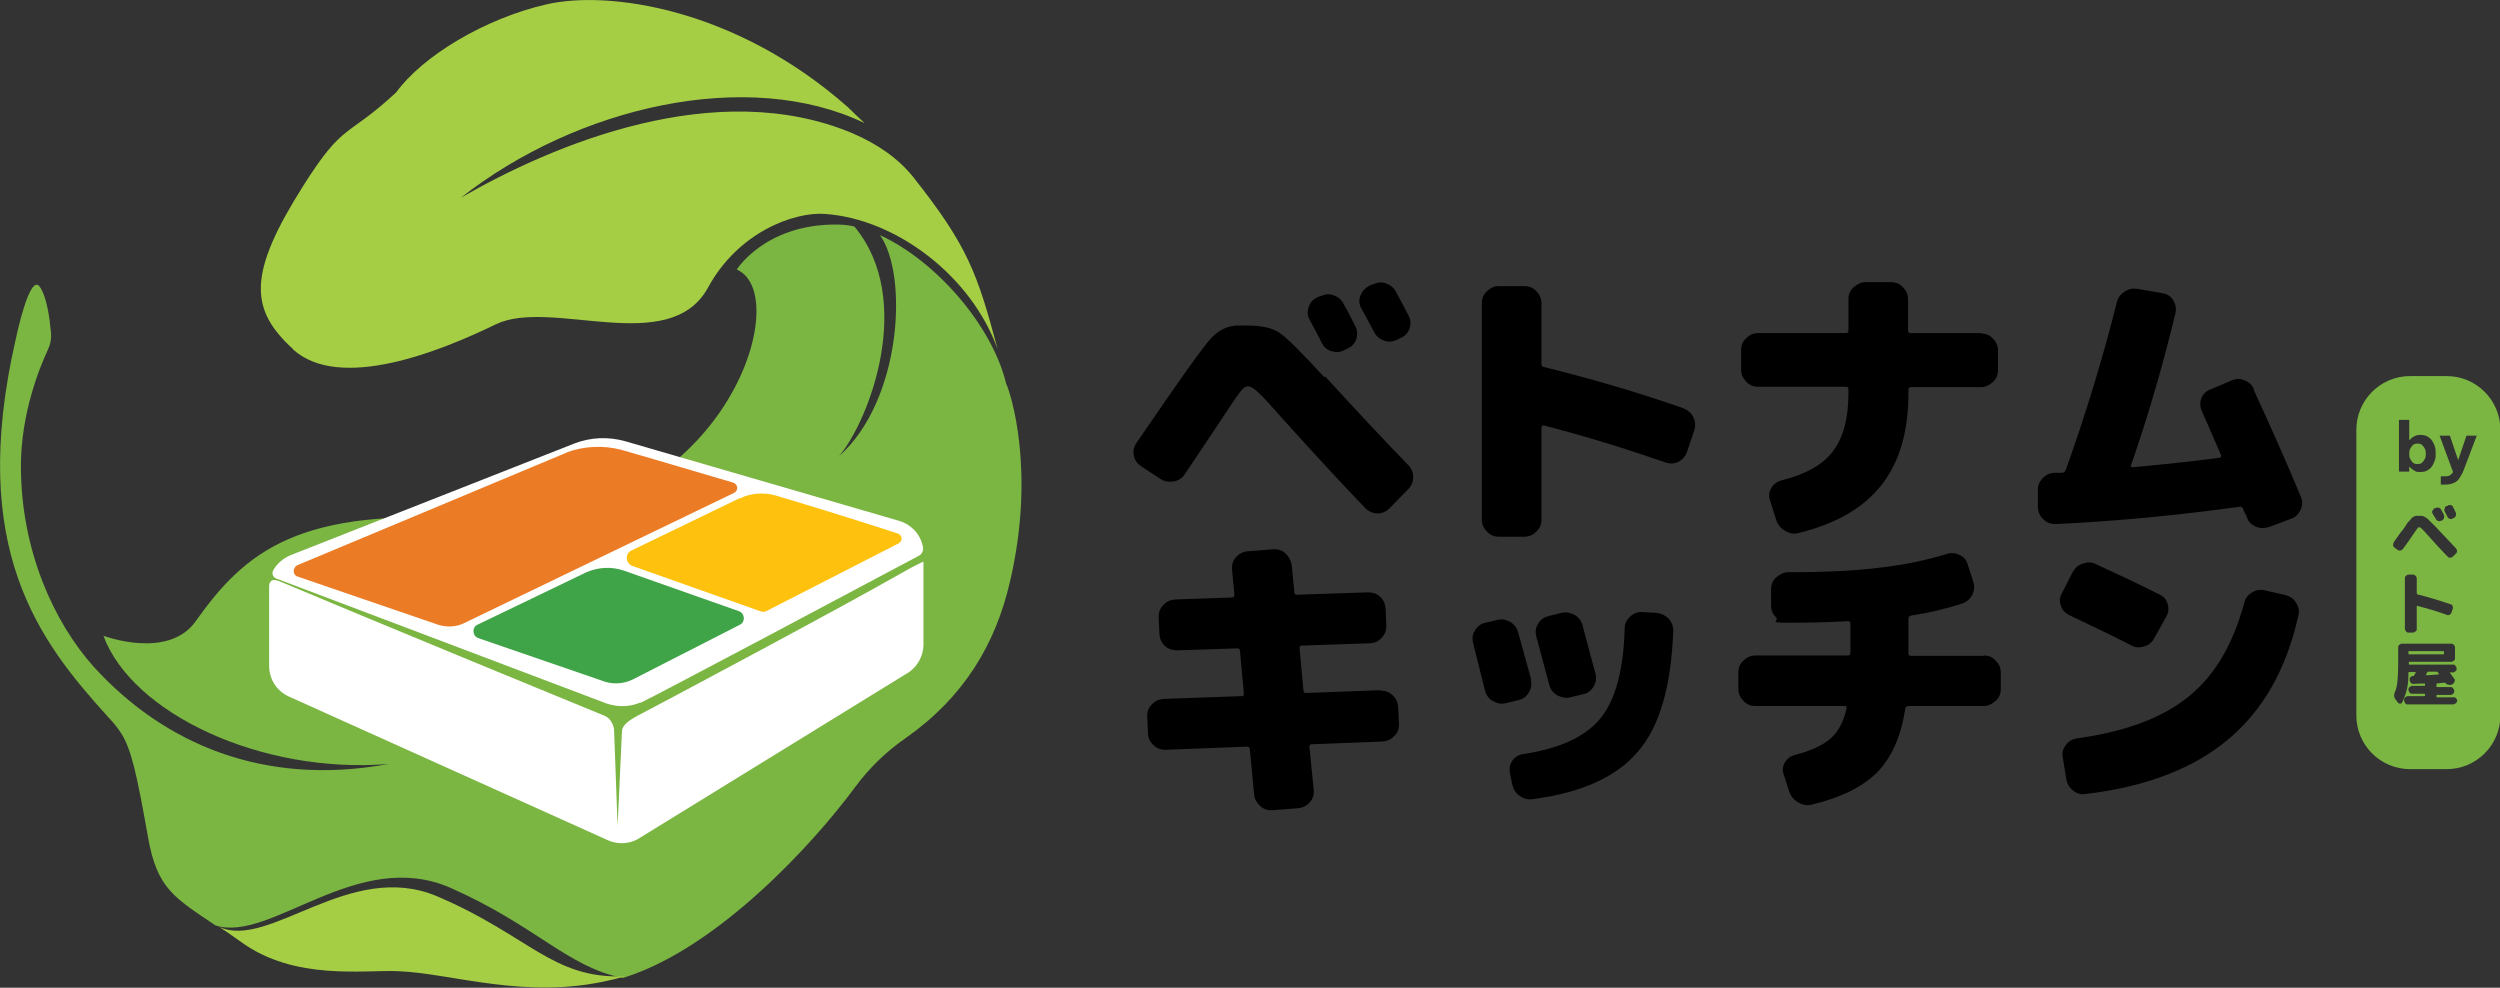
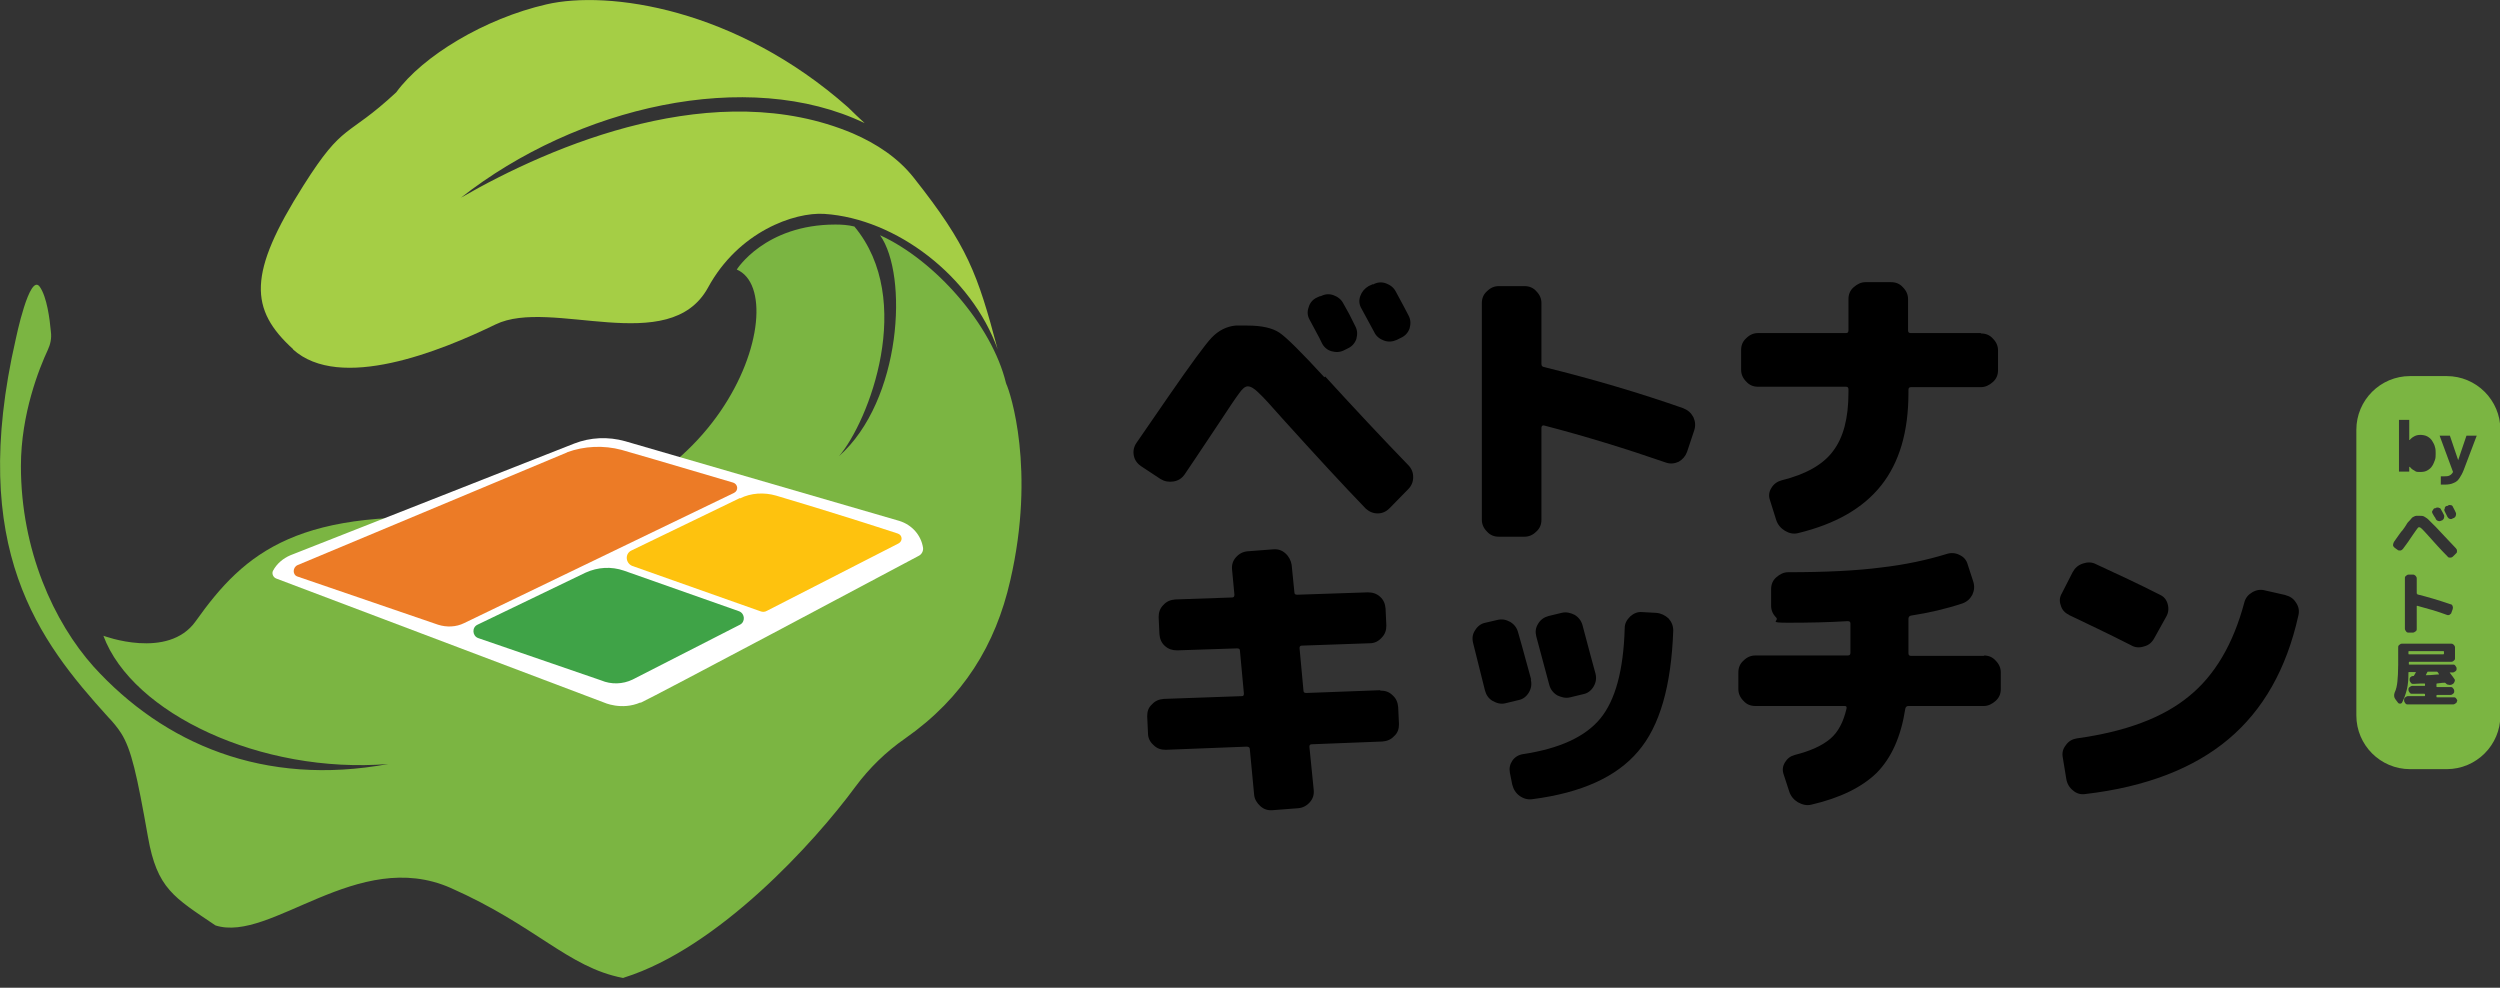
<svg xmlns="http://www.w3.org/2000/svg" id="a" data-name="Layer 1" viewBox="0 0 633.5 250.3">
  <rect x="0" y="0" width="633.5" height="250.3" fill="#333333" stroke="none" />
  <g>
    <path d="M335.8,95.4c7.5,8.2,14.5,15.7,21,22.4.9.9,1.3,1.9,1.3,3.1s-.4,2.2-1.3,3.1l-4.7,4.8c-.9.9-1.9,1.3-3,1.3s-2.1-.4-3-1.2c-5.7-5.9-12.7-13.5-21.1-22.8-2.9-3.3-4.9-5.5-6.1-6.6-1.1-1.1-2-1.6-2.7-1.6s-1.4.6-2.3,1.9c-.9,1.2-2.5,3.6-4.8,7.1-5.3,8-8.3,12.4-8.9,13.3-.7,1-1.6,1.6-2.8,1.8s-2.3,0-3.3-.6l-5-3.3c-1-.7-1.6-1.6-1.8-2.7-.2-1.1,0-2.2.7-3.2l8.2-11.9c5.6-8.1,9.2-13,10.8-14.7,1.8-1.9,3.9-2.9,6.1-3.1.7,0,1.7,0,3,0,3.6,0,6.3.6,8.1,1.8,1.8,1.2,5.6,5,11.4,11.3ZM334.6,75.1c1.1-.6,2.2-.7,3.3-.3,1.1.4,2,1.1,2.5,2.1,1,1.7,2,3.6,3,5.7.6,1.1.6,2.1.3,3.3-.4,1.1-1.1,1.9-2.2,2.4l-.8.4c-1.1.6-2.2.6-3.3.3s-2-1.1-2.5-2.2c-.3-.7-.8-1.6-1.5-2.9-.7-1.3-1.2-2.2-1.5-2.8-.6-1-.7-2.1-.3-3.2.3-1.1,1-2,2.1-2.5l.9-.4ZM347.9,72.1c1.1-.6,2.2-.7,3.3-.3,1.1.4,2,1.1,2.5,2.1,1.4,2.6,2.5,4.6,3.2,6,.6,1.1.6,2.1.3,3.3-.4,1.1-1.1,1.9-2.2,2.4l-1,.5c-1.1.5-2.2.6-3.3.2s-2-1.1-2.5-2.2l-3.2-5.9c-.6-1-.7-2.1-.3-3.2.4-1.1,1.1-1.9,2.1-2.5l1.1-.5Z" />
    <path d="M426.6,103.5c1.1.4,1.9,1.1,2.5,2.2.5,1.1.6,2.2.2,3.4l-1.8,5.4c-.4,1.1-1.1,1.9-2.1,2.5-1.1.5-2.2.6-3.3.2-10.1-3.5-20.5-6.7-30.9-9.4-.2,0-.3,0-.4.1-.1.1-.2.3-.2.4v23.4c0,1.2-.4,2.2-1.3,3-.9.9-1.9,1.3-3,1.3h-6.5c-1.2,0-2.2-.4-3-1.3-.9-.9-1.3-1.9-1.3-3v-54.9c0-1.2.4-2.2,1.3-3,.9-.9,1.9-1.3,3-1.3h6.5c1.2,0,2.2.4,3,1.3.9.9,1.3,1.9,1.3,3v15.4c0,.5.2.7.6.8,12.6,3.1,24.4,6.6,35.5,10.5Z" />
    <path d="M502,84.5c1.2,0,2.2.4,3,1.3.9.9,1.3,1.9,1.3,3v5c0,1.2-.4,2.2-1.3,3s-1.9,1.3-3,1.3h-17.7c-.5,0-.7.2-.7.7v.8c0,9.8-2.3,17.6-6.9,23.4-4.6,5.8-11.6,9.8-21.1,12.1-1.2.3-2.3,0-3.3-.6-1-.6-1.8-1.5-2.2-2.7l-1.6-5.1c-.4-1.1-.2-2.2.4-3.1.6-1,1.5-1.6,2.6-1.9,6.1-1.5,10.5-4,13-7.4,2.6-3.4,3.9-8.3,3.9-14.8v-.8c0-.5-.2-.7-.6-.7h-22.3c-1.2,0-2.2-.4-3-1.3-.9-.9-1.3-1.9-1.3-3v-5c0-1.2.4-2.2,1.3-3,.9-.9,1.9-1.3,3-1.3h22.3c.4,0,.6-.2.6-.7v-7.9c0-1.2.4-2.2,1.3-3s1.9-1.3,3-1.3h6.5c1.2,0,2.2.4,3,1.3.9.9,1.3,1.9,1.3,3v7.9c0,.5.2.7.7.7h17.7Z" />
-     <path d="M571,98.6c4.5,9.7,8.5,18.8,12,27.2.5,1.1.5,2.2,0,3.3-.5,1.1-1.2,1.9-2.3,2.3l-5.6,2.1c-1.2.4-2.3.4-3.4,0-1.1-.5-1.9-1.2-2.3-2.3,0-.2-.2-.6-.5-1.1-.3-.5-.4-.9-.5-1.2-.2-.4-.5-.5-.8-.5-16,2.2-31.6,3.7-46.7,4.4-1.2,0-2.2-.3-3.1-1.2-.9-.8-1.3-1.8-1.4-3v-4.2c-.1-1.2.3-2.2,1.1-3.1.8-.9,1.8-1.4,3-1.5.9,0,1.6,0,2,0,.5,0,.8-.3,1-.8,5.1-14.3,9.4-28.4,12.9-42.4.3-1.2,1-2.1,2-2.7,1-.7,2.1-.9,3.3-.7l6.3,1.1c1.2.2,2.1.8,2.7,1.8.6,1,.8,2,.6,3.1-3.3,13.7-7.1,26.6-11.3,38.7-.1.4,0,.5.5.5,8.6-.8,15.9-1.6,21.9-2.4.4-.1.5-.3.4-.7-2.9-6.7-4.5-10.4-4.8-11-.5-1.1-.6-2.1-.2-3.3.4-1.1,1.2-1.9,2.3-2.3l5.4-2.3c1.1-.5,2.2-.5,3.3,0,1.1.4,1.9,1.2,2.4,2.3Z" />
    <path d="M349.8,175c1.2,0,2.2.3,3.1,1.2.9.8,1.3,1.8,1.4,3l.2,4.3c0,1.2-.3,2.2-1.2,3-.8.9-1.8,1.3-3,1.4l-17.9.7c-.4,0-.6.2-.6.6l1.1,11c.1,1.2-.2,2.2-1,3.1-.8.9-1.8,1.4-2.9,1.5l-6.5.5c-1.2.1-2.2-.2-3.1-1-.9-.8-1.5-1.8-1.6-2.9l-1.1-11.6c0-.4-.3-.6-.8-.6l-20.5.8c-1.2,0-2.2-.3-3.1-1.2-.9-.8-1.4-1.8-1.4-3l-.2-4.3c0-1.2.3-2.2,1.2-3,.8-.9,1.8-1.3,3-1.4l19.8-.7c.4,0,.5-.2.5-.7l-1-10.8c0-.4-.2-.6-.7-.6l-15.2.5c-1.2,0-2.2-.3-3.1-1.1-.9-.8-1.3-1.8-1.4-3l-.2-4.3c0-1.2.3-2.2,1.2-3.1.8-.9,1.8-1.3,3-1.4l14.4-.5c.4,0,.6-.2.6-.7l-.6-6.4c-.1-1.2.2-2.2,1-3.1.8-.9,1.8-1.4,2.9-1.5l6.5-.5c1.2-.1,2.2.2,3.1,1,.9.8,1.4,1.8,1.6,2.9l.7,7c0,.4.2.6.7.6l17.9-.6c1.2,0,2.2.3,3.1,1.1.9.8,1.3,1.8,1.4,3l.2,4.3c0,1.2-.3,2.2-1.2,3.1-.8.9-1.8,1.4-3,1.4l-17.2.6c-.4,0-.6.2-.6.6l1,10.8c0,.4.2.6.7.6l18.7-.7Z" />
    <path d="M387.9,172.2c.3,1.2.1,2.3-.5,3.3-.6,1-1.5,1.7-2.6,1.9l-3.3.8c-1.2.3-2.2,0-3.3-.6-1-.6-1.6-1.5-1.9-2.6-1.3-5.3-2.3-9.3-3-12-.3-1.2-.2-2.3.5-3.3.6-1,1.5-1.7,2.6-1.9l3-.7c1.2-.3,2.2-.1,3.3.5,1,.6,1.7,1.5,2,2.7,1.4,4.8,2.4,8.8,3.3,11.9ZM419.7,155.3c1.2.1,2.2.6,3.1,1.4.8.9,1.2,1.9,1.2,3.1-.5,14-3.4,24.2-8.9,30.6-5.5,6.5-14.4,10.5-26.7,12.1-1.2.2-2.3-.1-3.3-.8s-1.6-1.7-1.9-2.9l-.6-3c-.2-1.1,0-2.1.6-3,.6-.9,1.5-1.5,2.7-1.7,9.3-1.4,15.8-4.4,19.6-9,3.8-4.6,5.9-12.2,6.2-22.9,0-1.2.5-2.1,1.4-3,.9-.8,1.9-1.2,3-1.1l3.6.2ZM395.7,155.3c1.2-.3,2.3,0,3.3.5,1,.6,1.7,1.5,2,2.6,1.6,6.1,2.7,10.1,3.3,12.3.3,1.2.1,2.3-.5,3.3-.6,1-1.5,1.7-2.6,1.9l-3.3.8c-1.2.3-2.2,0-3.3-.5-1-.6-1.7-1.5-2-2.6-.1-.3-1.2-4.4-3.3-12.3-.3-1.2-.2-2.2.5-3.3.6-1,1.5-1.6,2.6-1.9l3.3-.8Z" />
    <path d="M502.7,166.1c1.2,0,2.2.4,3,1.3.9.9,1.3,1.9,1.3,3v4.2c0,1.2-.4,2.2-1.3,3s-1.9,1.3-3,1.3h-19.1c-.4,0-.7.2-.8.7-1.1,7.1-3.5,12.4-7.2,16.2-3.8,3.7-9.3,6.4-16.6,8.1-1.2.3-2.3,0-3.4-.6-1-.6-1.8-1.5-2.2-2.7l-1.4-4.3c-.4-1.1-.3-2.1.3-3.1.6-1,1.4-1.6,2.5-1.9,4-1,7-2.4,9-4.1,2-1.7,3.3-4.2,4.1-7.6.1-.5,0-.7-.5-.7h-22.6c-1.2,0-2.2-.4-3-1.3-.9-.9-1.3-1.9-1.3-3v-4.2c0-1.2.4-2.2,1.3-3,.9-.9,1.9-1.3,3-1.3h23.4c.5,0,.7-.2.7-.7v-7.4c0-.4-.2-.6-.7-.6-4.9.3-9.9.4-15.1.4s-2.2-.4-3-1.3c-.9-.9-1.3-1.9-1.3-3v-4.2c0-1.2.4-2.2,1.3-3s1.9-1.3,3-1.3c9.6,0,17.5-.4,23.6-1.2,6.1-.7,11.6-1.9,16.5-3.4,1.2-.4,2.3-.3,3.3.2,1.1.5,1.8,1.3,2.1,2.4l1.4,4.3c.4,1.2.3,2.3-.2,3.4-.6,1.1-1.4,1.8-2.5,2.2-4.2,1.4-8.6,2.4-13.1,3.1-.4.1-.6.4-.6.8v8.7c0,.5.2.7.7.7h18.5Z" />
    <path d="M524.3,155.8c-1.1-.5-1.8-1.3-2.1-2.4-.4-1.1-.3-2.1.3-3.1l2.7-5.3c.6-1.1,1.4-1.8,2.6-2.2,1.2-.4,2.3-.4,3.4.2,5.4,2.5,10.8,5,16.1,7.7,1.1.5,1.7,1.3,2,2.4.3,1.1.2,2.2-.4,3.2l-3,5.4c-.6,1.1-1.4,1.8-2.6,2.1-1.2.4-2.3.3-3.3-.3-5.9-3-11.2-5.5-15.8-7.7ZM579.1,150.8c1.2.3,2.1.9,2.7,1.9.7,1,.9,2.1.6,3.3-3,13.5-8.9,23.9-17.7,31.3-8.8,7.4-20.9,12.1-36.2,13.9-1.2.2-2.3-.1-3.2-.9-.9-.7-1.5-1.7-1.7-2.9l-.9-5.5c-.2-1.1,0-2.1.8-3.1.7-1,1.6-1.5,2.8-1.7,12.3-1.7,21.7-5.2,28.3-10.6,6.6-5.3,11.3-13.3,14.1-23.8.3-1.2,1-2,2-2.6,1-.6,2.1-.8,3.2-.5l5.3,1.2Z" />
  </g>
  <g>
    <g>
      <path d="M74.2,88.5c11.9,10.8,37.4.5,51.4-6.3,14-6.8,44,8.5,53.8-9.3,7.7-14.2,21.9-19.2,29.5-18.7,18.2,1.2,37.3,15.8,43.9,34.3-5.1-19.2-7.6-26.2-21.2-43.4-4-5.1-9.5-8.7-15.5-11.3-34.6-14.6-75.9,2.8-99.3,16.3,29.4-23.1,72.7-33.1,102.3-18.9-1.4-1.3-2.8-2.6-4.2-4C186.4,2,154.1-2.5,138.5,1.1c-15.7,3.6-31.4,13.1-38.1,22.3-12.7,11.8-13.2,7.3-23.5,23.6-14.2,22.4-13.7,31.4-2.6,41.5Z" fill="#a5ce45" />
      <path d="M254.9,97c-3.6-14.7-17.9-31-31.9-37.4,7.2,10.1,5.5,41.9-10.4,56,7.6-8.9,19.4-39.6,3.9-58.2-1.6-.4-3.2-.5-4.8-.5-17.9,0-25,11.4-25,11.4,15.5,6.7-4.8,68.1-65.5,63.4-45.5-3.5-59.1,8.1-71.6,25.7-7,9.9-23.4,3.7-23.4,3.7,7.3,19.7,40,35.1,72.2,32.5-31.5,5.8-56.9-5.1-74.7-24.7-10-11.2-18.4-29.4-18.4-50.8,0-13.3,4.7-24.9,6.8-29.4.7-1.5,1-3,.8-4.6-.3-3.3-1-8.8-2.8-11.4-2.6-3.8-6.1,13.2-6.1,13.2-12.2,53.2,5.9,76.5,23.4,95.8,1,1,2.5,2.8,3.3,4.1,2.6,4.1,4,10.5,6.8,26.3,2.3,13.1,6.6,15.3,17.1,22.4,14,4.5,36-19.9,59.6-9.5,21.7,9.6,29.7,20.1,43.6,22.8.1,0,.3,0,.4-.1,23.8-7.5,48.1-34.1,58.6-48.4,3.5-4.7,7.7-8.8,12.6-12.2,14.7-10.3,22.9-23.7,26.6-40,6.5-28.1,0-47.7-1-49.8Z" fill="#7bb542" />
-       <path d="M158.2,247.4c-1.1.3-2.2.7-3.3.9-21.6,5.2-40.4-1.7-54-2.2-8.6-.4-26.2,2.5-39.8-7.4-2-1.4-3.8-2.7-5.5-3.8,12.6,5.8,33.1-17.1,55.1-7.8,23.5,10,29.2,21,47.6,20.3Z" fill="#a5ce45" />
    </g>
    <g>
      <g>
        <path d="M162.3,178.1c3.7-1.7,61.8-32.6,70.6-37.3.7-.4,1.1-1.2,1-2-.5-3.2-2.8-5.8-6-6.8l-69.5-20.2c-4.3-1.2-8.8-1-12.9.6l-71.9,28.3c-1.9.8-3.5,2.2-4.4,3.9-.4.7,0,1.7.8,2l83,31.4s4.5,2.1,9.3,0Z" fill="#fff" />
-         <path d="M234,142.5v20.8c0,3.2-1.8,6.1-4.6,7.6l-67.9,41.8c-2.3,1.2-5.1,1.3-7.5.2l-80.8-36.4c-3.1-1.4-5-4.4-5-7.8v-20c0-.8.2-2.3,2.4-1.5,18.7,7.9,82.3,34.1,82.4,34.1,2.3.8,2.6,3.5,2.6,3.5l.9,24.5s1-21.7,1.1-23.9c0-1.9,2.5-3.2,3.7-3.9,5.4-2.8,52.9-28.1,67.7-36.6,2.2-1.3,5-2.6,5-2.6Z" fill="#fff" />
      </g>
      <g>
        <path d="M121,158.3c-1.5.7-1.3,2.9.2,3.4l31.1,10.7c2.6,1.1,5.5,1,8-.2l27.2-13.9c1.4-.7,1.3-2.8-.2-3.4l-29.2-10.3c-3.2-1.1-6.6-.9-9.7.5l-27.4,13.2Z" fill="#3fa347" />
        <path d="M143.8,114.6l-68.4,28.6c-1.3.6-1.3,2.5,0,2.9l35.6,12.2c2.2.7,4.6.6,6.6-.4l68.4-33c1.2-.6,1-2.2-.2-2.6-15.1-4.5-28.3-8.3-28.3-8.3-4.5-1.2-9.4-1-13.8.6Z" fill="#ec7b26" />
        <path d="M187.5,126.2l-27.5,13.3c-1.7.8-1.5,3.2.2,3.9l32.5,11.5c.5.2,1.1.2,1.6-.1l33.4-17.1c1.1-.6,1-2.1-.2-2.5-5.5-1.8-17-5.5-30.8-9.6-3.1-.9-6.4-.7-9.2.7Z" fill="#fec20e" />
      </g>
    </g>
  </g>
  <g>
    <path d="M610.4,165.8h8.7c.1,0,.2,0,.2-.2v-.5c0,0,0-.1-.2-.1h-8.7c0,0-.1,0-.1.1v.5c0,.1,0,.2.1.2Z" fill="#7bb542" />
    <path d="M618.1,170.9c0,0-.1-.1-.2-.3,0-.1-.2-.2-.2-.3,0,0-.1-.1-.2-.1h-2.2c-.1,0-.2,0-.2.1-.1.2-.3.5-.4.8,0,0,0,0,0,0s0,0,0,0c1.5,0,2.6-.2,3.3-.2,0,0,.1,0,0-.1Z" fill="#7bb542" />
    <path d="M620,95.3h-9.3c-7.5,0-13.6,6.1-13.6,13.6v72.4c0,7.5,6.1,13.6,13.6,13.6h9.3c7.5,0,13.6-6.1,13.6-13.6v-72.4c0-7.5-6.1-13.6-13.6-13.6ZM618,128.7c.3,0,.5.2.6.5.2.4.5.8.7,1.3.1.2.1.5,0,.8s-.3.4-.5.6h-.2c-.2.2-.5.2-.8.1s-.5-.3-.6-.5c0-.2-.2-.4-.4-.7s-.3-.5-.4-.7c-.1-.2-.2-.5,0-.7s.2-.5.5-.6h.2c.2-.2.5-.2.8-.2ZM607.9,106.4h2.6v5.1h.1c0,0,.2-.2.4-.4.2-.2.5-.4.9-.6.4-.2.9-.3,1.4-.3s1.3.1,1.8.4c.5.3.9.6,1.2,1.1.3.5.6,1,.7,1.5.2.6.2,1.1.2,1.7s0,1.2-.2,1.7-.4,1.1-.7,1.5c-.3.5-.7.8-1.2,1.1-.5.3-1.1.4-1.8.4s-1.1,0-1.4-.3c-.4-.2-.7-.4-.9-.6-.2-.2-.3-.4-.4-.4h-.1v1.2h-2.6v-13ZM606.5,137.5c1.4-2,2.1-3,2.2-3,.5-.7.9-1.2,1.1-1.6s.5-.7.8-1,.5-.6.6-.7.3-.2.5-.3.4-.2.6-.2.4,0,.7,0c.5,0,1,0,1.3.2s.7.4,1,.7,1,1,2,2c2.3,2.4,3.9,4.2,5,5.3.2.2.3.4.3.7s0,.5-.3.7l-.7.7c-.2.2-.4.3-.7.3s-.5,0-.7-.3c-1.7-1.7-3.3-3.5-5-5.4-.7-.8-1.2-1.3-1.5-1.6s-.5-.4-.7-.4-.3.1-.5.4-.6.8-1.2,1.7c-.7,1.1-1.5,2.2-2.4,3.4-.2.2-.4.4-.7.4s-.5,0-.7-.2l-.7-.5c-.2-.2-.4-.4-.4-.6s0-.5.2-.7ZM619.5,128.8c0-.3.2-.5.5-.6h.2c.2-.2.5-.3.8-.2.3,0,.5.2.6.5.3.6.6,1.1.7,1.4.1.2.1.5,0,.8s-.3.4-.5.6h-.2c-.2.2-.5.3-.8.2s-.5-.3-.6-.5l-.7-1.4c-.1-.2-.2-.5,0-.7ZM612.5,150.6c2.8.7,5.5,1.5,8.4,2.5.3,0,.5.2.6.5.1.3.1.5,0,.8l-.3.8c0,.3-.3.4-.5.6-.2.1-.5.1-.7,0-2.4-.9-4.9-1.6-7.5-2.3,0,0-.1,0-.1.1v5.7c0,.3,0,.5-.3.7s-.4.3-.7.3h-1c-.3,0-.5,0-.7-.3s-.3-.4-.3-.7v-12.7c0-.3,0-.5.3-.7.2-.2.4-.3.7-.3h1c.3,0,.5.1.7.3.2.2.3.4.3.7v3.7c0,.1,0,.2.2.2ZM622.6,177.5c0,.3,0,.5-.3.7s-.4.3-.7.3h-11.4c-.3,0-.5,0-.7-.3s-.3-.4-.3-.7h0c0-.4,0-.6.3-.8s.4-.3.7-.3h4.1c.1,0,.2,0,.2-.1v-.3c0-.1,0-.2-.2-.2h-3c-.3,0-.5,0-.7-.3s-.3-.4-.3-.7,0-.5.3-.7.4-.3.7-.3h3c.1,0,.2,0,.2-.1v-.4c0,0,0-.1-.1-.1-.6,0-1.6,0-2.8.1-.3,0-.5,0-.7-.3s-.3-.4-.3-.7c0-.3,0-.5.2-.7s.4-.3.7-.3h0c0,0,.2,0,.2-.1.3-.5.5-.8.5-.9s0,0,0,0,0,0,0,0h-1.6c0,0-.1,0-.2,0,0,0-.1,0-.1.1,0,1.7-.1,3.1-.4,4.3s-.7,2.3-1.2,3.3c-.1.2-.3.3-.5.3s-.4,0-.6-.3l-.6-.8c-.4-.5-.4-1.1-.2-1.7.4-.8.6-1.8.7-2.8s.2-2.5.2-4.3v-4.3c0-.3,0-.5.3-.7.2-.2.4-.3.7-.3h12.4c.3,0,.5.1.7.3.2.2.3.4.3.7v2.6c0,.3,0,.5-.3.7-.2.2-.4.3-.7.3h-10.6c0,0-.1,0-.1.2v.4c0,0,0,.1.1.1h11c.3,0,.5,0,.7.3s.3.4.3.7,0,.5-.3.7-.4.3-.7.3h-.7c0,0-.1,0,0,.1.6.8,1,1.3,1.1,1.5.2.2.2.4.1.7s-.2.4-.4.6l-.4.2c-.3.1-.5.1-.8,0-.3,0-.5-.2-.7-.4h0s0,0,0,0c0,0-.1-.1-.2-.1-.9,0-1.6.2-2,.2,0,0-.1,0-.1.2v.6c0,0,0,.1.2.1h3.3c.3,0,.5,0,.7.3.2.2.3.4.3.7s0,.5-.3.7c-.2.2-.4.3-.7.3h-3.3c-.1,0-.2,0-.2.2v.3c0,0,0,.1.2.1h4.1c.3,0,.5,0,.7.3s.3.4.3.7h0ZM624.3,119.1c-.3.8-.7,1.5-1.1,2.1s-.9,1-1.5,1.2c-.6.3-1.4.4-2.2.4s-.6,0-1,0v-2.1c.3,0,.6,0,.8,0,.5,0,1,0,1.4-.2.4-.2.7-.5.9-.9l-3.4-9.2h2.6l2.1,6.2,2.1-6.2h2.6l-3.3,8.7Z" fill="#7bb542" />
-     <path d="M611.4,117.2c.3.3.7.4,1.2.4s.9-.1,1.2-.4.5-.6.7-1c.2-.4.2-.8.2-1.2s0-.8-.2-1.2c-.2-.4-.4-.7-.7-1s-.7-.4-1.2-.4-.9.1-1.2.4c-.3.3-.5.6-.7,1-.2.4-.2.8-.2,1.2s0,.8.2,1.2.4.7.7,1Z" fill="#7bb542" />
  </g>
</svg>